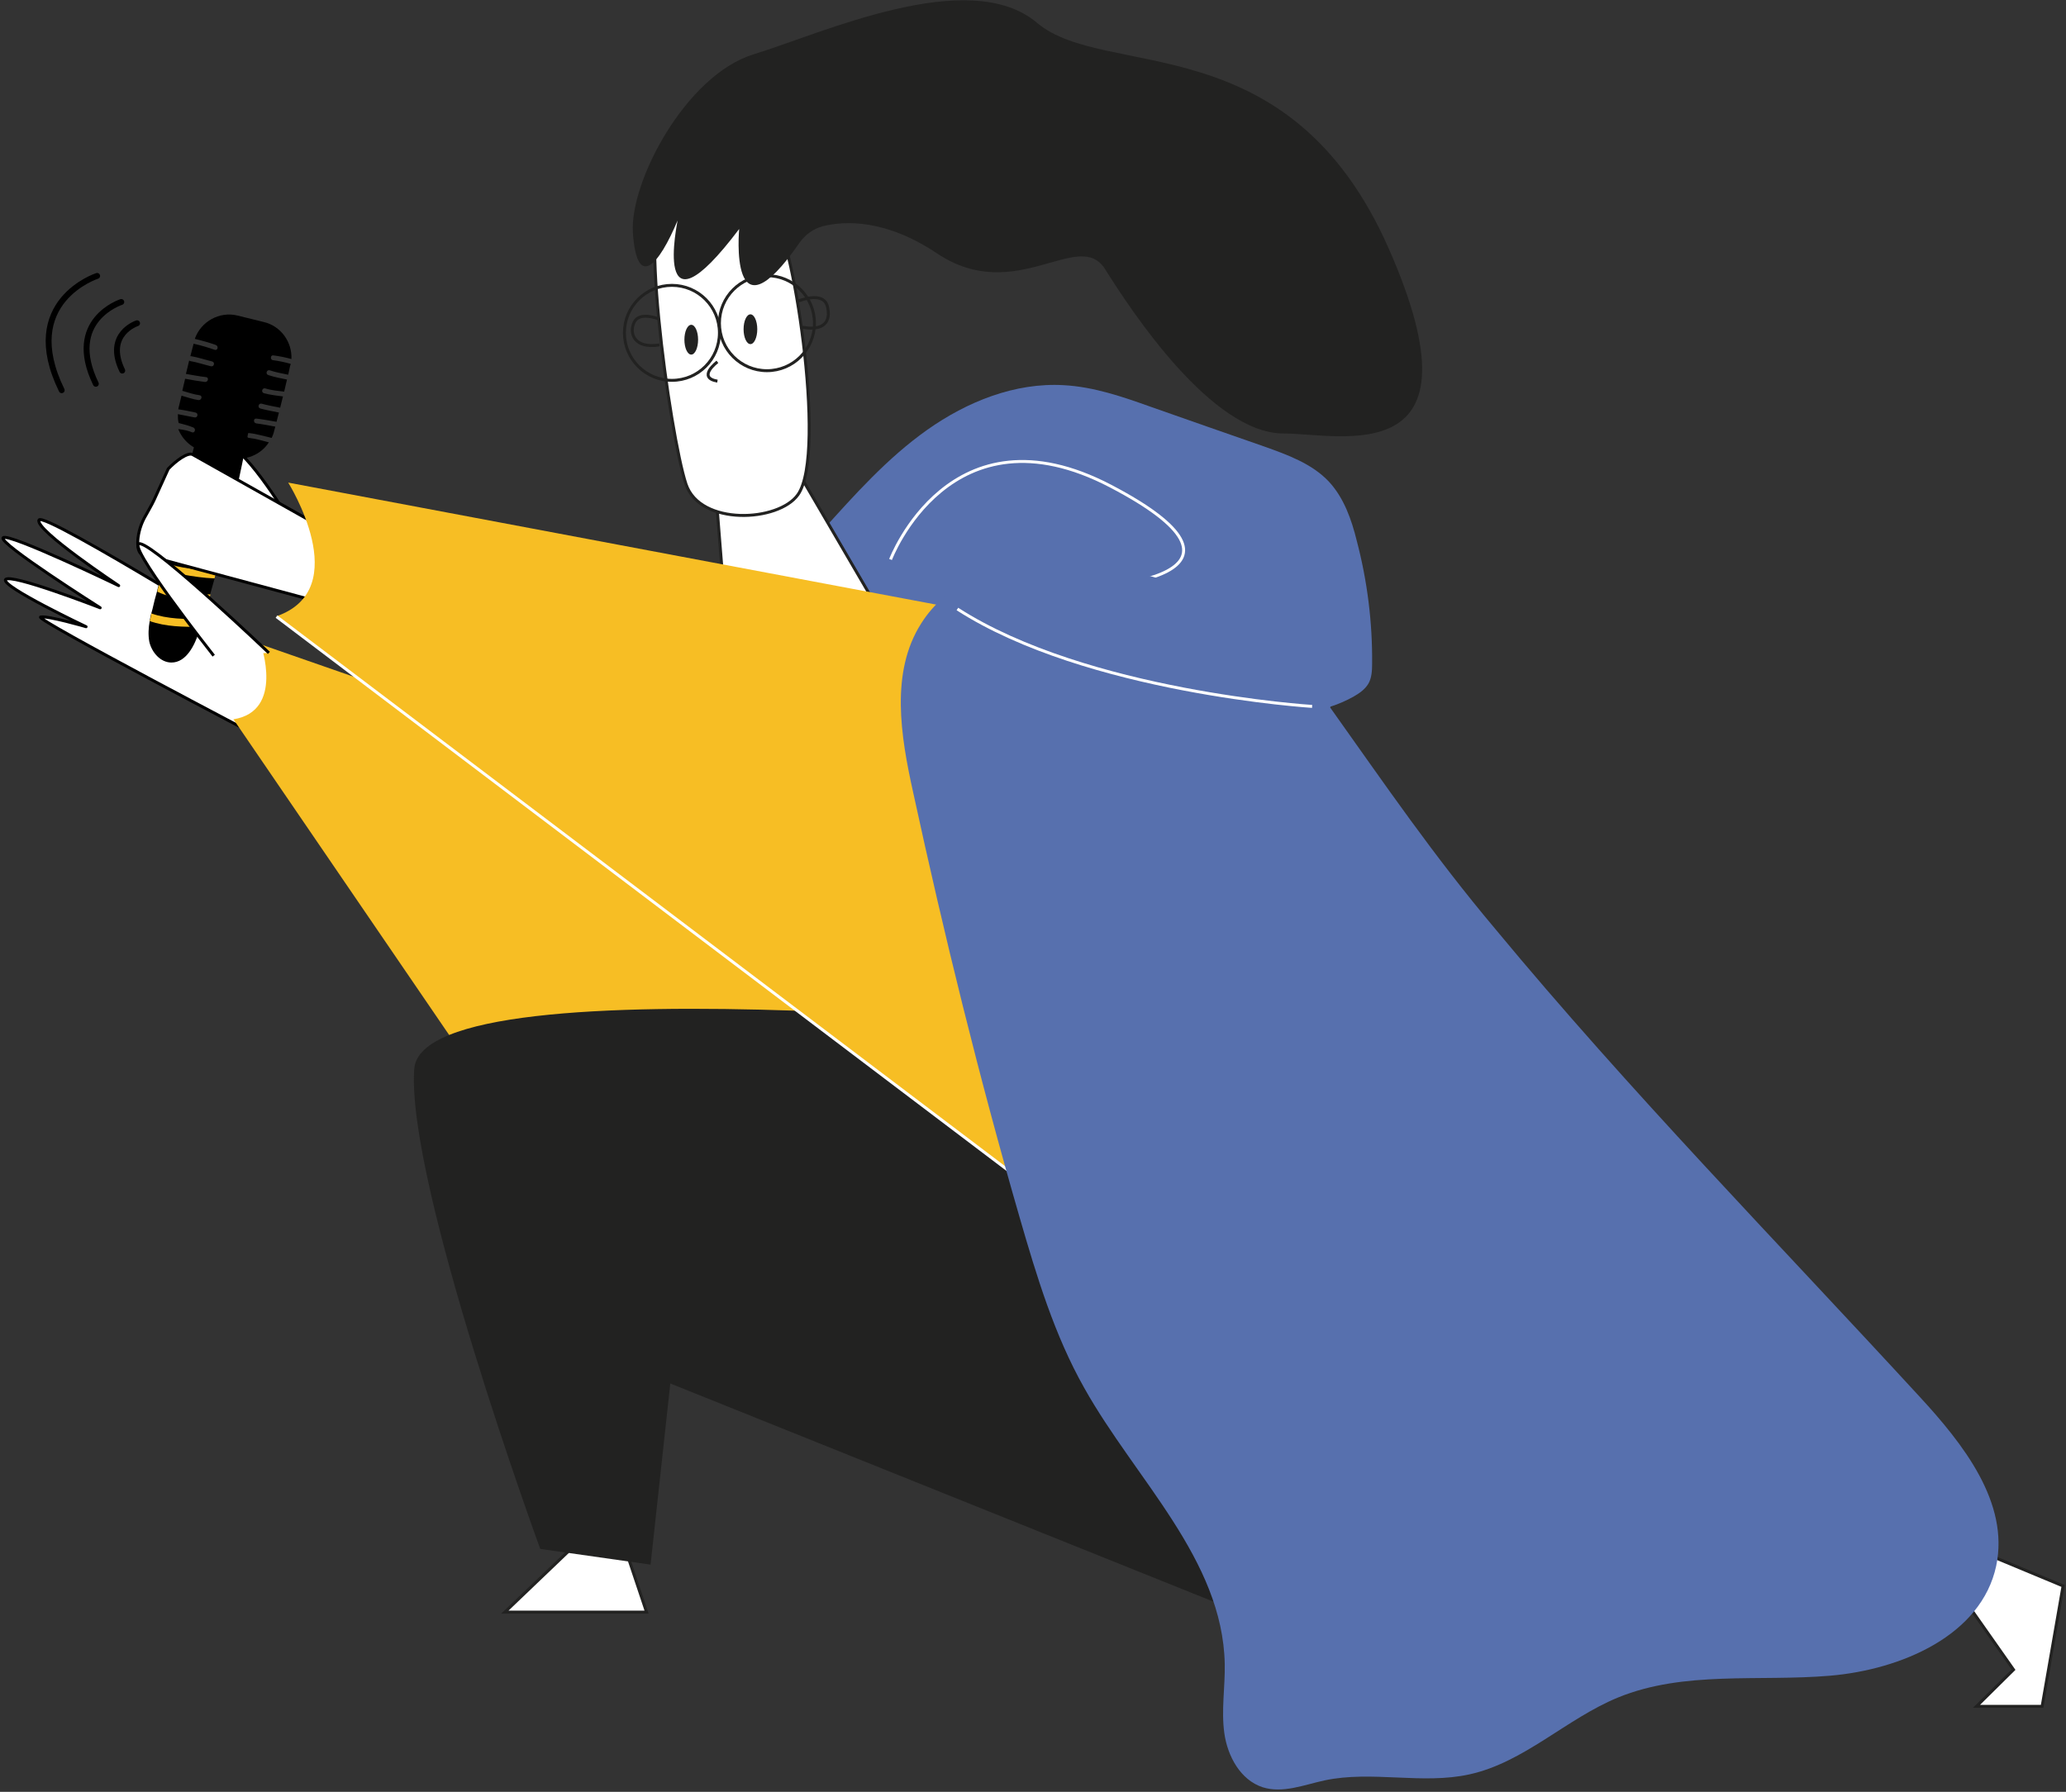
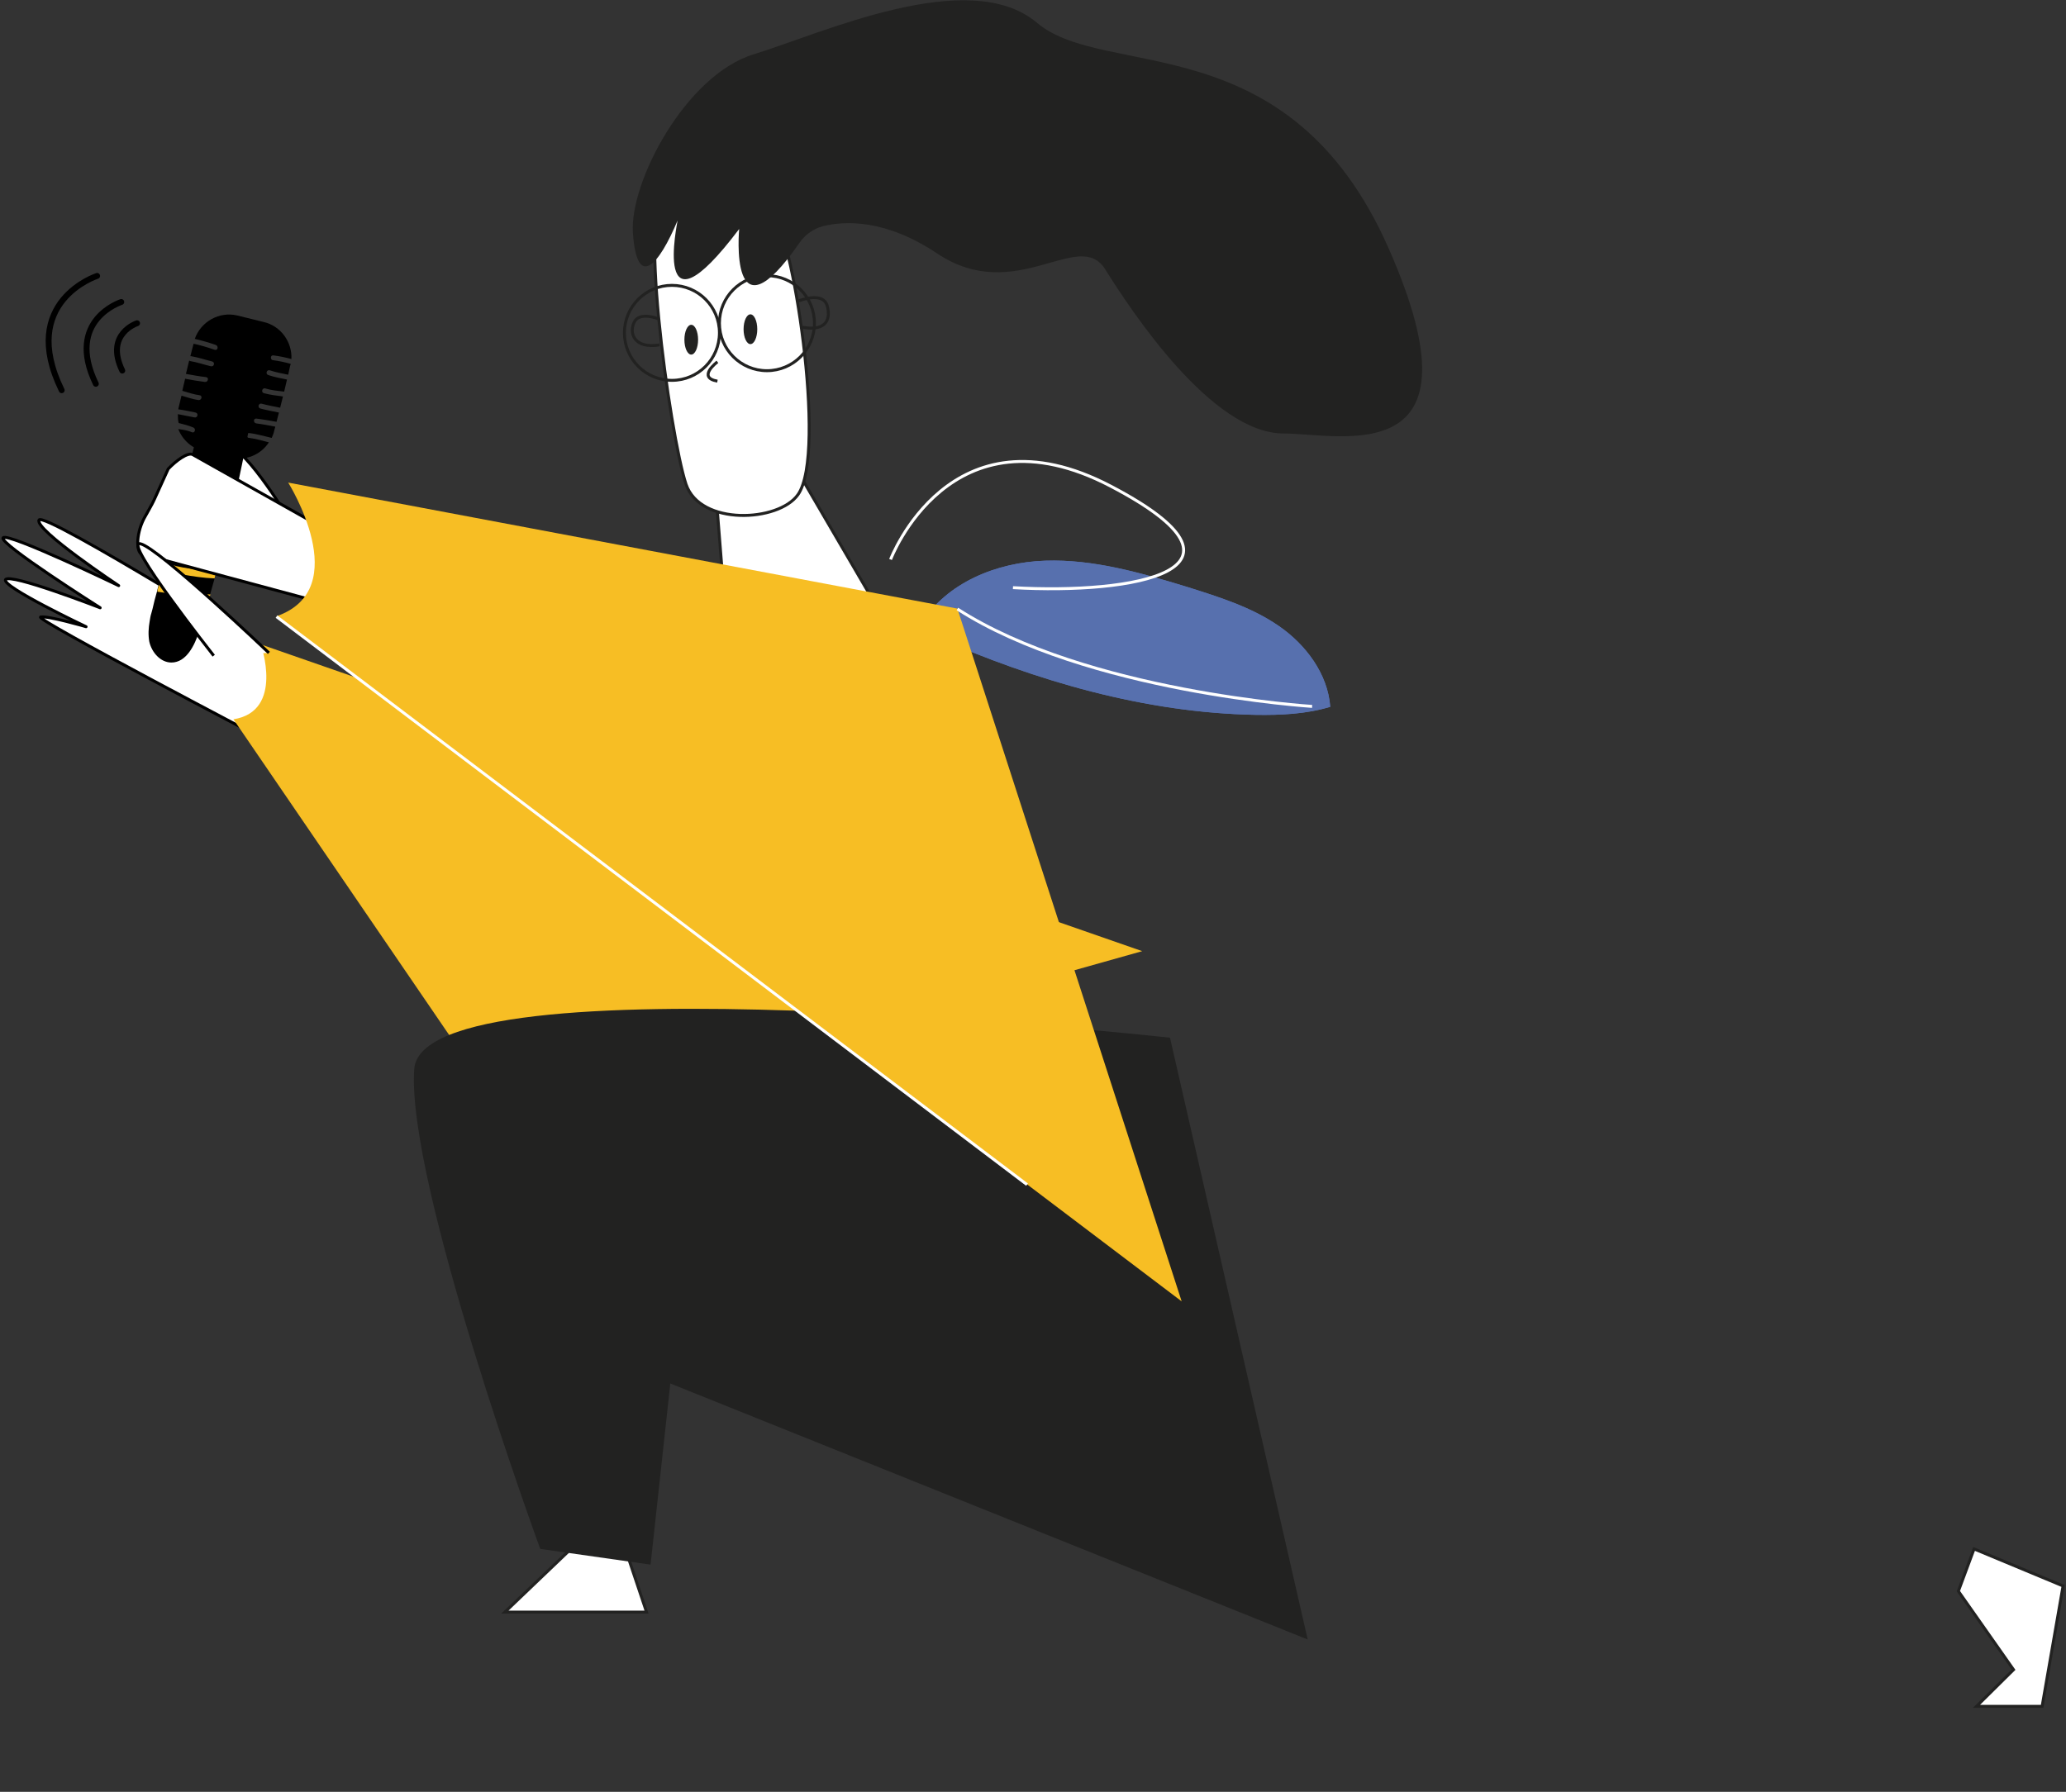
<svg xmlns="http://www.w3.org/2000/svg" width="702" height="609" viewBox="0 0 702 609" fill="none">
  <rect x="0" y="0" width="702" height="609" fill="#333333" stroke="none" />
  <path d="M96.697 224.629C96.697 224.629 14.746 173.461 13.241 176.745C11.736 180.028 40.33 199.045 40.33 199.045C40.33 199.045 2.844 180.986 1.065 182.764C-0.714 184.543 34.037 206.57 34.037 206.57C34.037 206.57 3.391 194.667 1.886 196.993C0.381 199.319 29.248 213 29.248 213C29.248 213 16.114 209.169 13.789 209.716C11.463 210.264 89.309 251.034 89.309 251.034L96.697 224.629Z" fill="white" stroke="black" stroke-miterlimit="10" stroke-linejoin="round" />
  <path d="M311.904 213.821C313.819 214.642 315.598 215.463 317.513 216.284C351.99 231.47 389.066 242.278 426.69 242.962C435.172 243.099 443.928 242.689 452 240.226C451.179 229.007 443.654 219.02 434.488 212.727C425.185 206.297 414.103 202.876 403.295 199.456C387.561 194.667 371.554 190.016 355.136 190.563C338.719 191.11 321.754 197.951 312.998 211.906C312.588 212.453 312.177 213.137 311.904 213.821Z" fill="#5770AE" />
  <path d="M99.16 177.977C99.16 177.977 83.837 152.256 77.27 151.435C72.208 150.888 57.295 167.716 57.843 168.4C60.305 171.546 75.628 164.569 76.176 165.116C76.723 165.8 85.479 181.123 85.479 181.123" fill="white" />
  <path d="M99.16 177.977C99.16 177.977 83.837 152.256 77.27 151.435C72.208 150.888 57.295 167.716 57.843 168.4C60.305 171.546 75.628 164.569 76.176 165.116C76.723 165.8 85.479 181.123 85.479 181.123" stroke="black" stroke-miterlimit="10" stroke-linejoin="round" />
  <path d="M670.764 526.44L701 539.027L693.886 579.934H671.585L684.172 567.484L665.429 540.805L670.764 526.44Z" fill="white" stroke="#222221" stroke-miterlimit="10" />
  <path d="M311.904 213.821C313.819 214.642 315.598 215.463 317.513 216.284C351.99 231.47 389.066 242.278 426.69 242.962C435.172 243.099 443.928 242.689 452 240.226C451.179 229.007 443.654 219.02 434.488 212.727C425.185 206.297 414.103 202.876 403.295 199.456C387.561 194.667 371.554 190.016 355.136 190.563C338.719 191.11 321.754 197.951 312.998 211.906C312.588 212.453 312.177 213.137 311.904 213.821Z" fill="#5770AE" />
-   <path d="M279.341 180.439C290.422 168.126 301.504 155.676 315.049 146.099C328.593 136.522 344.874 129.955 361.428 130.913C371.689 131.46 381.54 134.88 391.117 138.301C403.84 142.816 416.564 147.194 429.424 151.709C437.496 154.582 445.842 157.591 451.588 163.748C456.65 169.221 459.25 176.608 461.028 183.86C464.585 197.404 466.364 211.496 466.227 225.588C466.227 227.913 466.09 230.376 464.996 232.291C463.901 234.207 461.986 235.575 460.07 236.669C450.083 242.416 438.044 243.236 426.551 242.963C388.791 242.142 351.851 231.47 317.375 216.284C306.43 211.496 295.621 206.16 285.087 200.551C280.161 197.951 274.963 194.668 273.184 189.469C271.405 184.133 276.057 177.019 281.256 178.661" fill="#5770AE" />
  <path d="M388.108 323.272L88.625 219.021C88.625 219.021 96.697 241.731 79.322 244.468L174.27 383.47L388.108 323.272Z" fill="#F7BE24" />
  <path d="M211.621 523.839L219.693 547.918H171.535L199.582 521.103L211.621 523.839Z" fill="white" stroke="#222221" stroke-miterlimit="10" />
  <path d="M397.547 352.686C397.547 352.686 143.485 324.64 140.749 363.358C138.013 402.076 183.571 526.439 183.571 526.439L221.058 531.775L227.762 470.209L444.337 557.222L397.547 352.686Z" fill="#222221" />
  <path d="M271.135 160.327L302.055 213.274C302.055 213.274 275.923 240.637 247.33 218.61L242.541 158.549L271.135 160.327Z" fill="white" stroke="#222221" stroke-miterlimit="10" />
  <path d="M262.787 74.273C268.67 76.051 281.257 153.898 271.133 168.126C264.566 177.43 237.887 178.798 233.099 164.569C227.626 148.152 215.86 63.601 227.216 66.474C238.434 69.484 262.787 74.273 262.787 74.273Z" fill="white" stroke="#222221" stroke-miterlimit="10" stroke-linecap="round" stroke-linejoin="round" />
  <path d="M223.66 108.339C223.66 108.339 217.23 105.74 215.451 109.57C213.673 113.401 215.588 118.6 224.07 117.232" stroke="#222221" stroke-miterlimit="10" />
  <path d="M251.16 77.829C251.16 77.829 247.466 117.505 271.681 82.481C273.597 79.745 276.47 77.692 279.617 76.871C286.868 75.093 300.686 74.272 318.471 86.175C345.15 103.96 366.63 77.282 375.522 91.51C384.415 105.739 411.778 147.33 436.131 147.33C455.284 147.33 505.632 161.011 471.839 84.396C438.046 7.781 375.522 27.345 352.401 7.781C329.28 -11.783 279.343 11.338 256.085 18.452C232.963 25.567 213.946 61.822 215.041 79.061C216.409 98.898 223.934 90.005 230.227 74.956C230.364 74.819 220.924 117.915 251.16 77.829Z" fill="#222221" />
  <path d="M271.272 102.319C271.272 102.319 279.754 98.762 281.122 104.098C282.49 109.433 279.754 112.58 272.64 111.212" stroke="#222221" stroke-miterlimit="10" />
  <path d="M234.876 120.516C233.592 120.516 232.551 118.249 232.551 115.453C232.551 112.658 233.592 110.391 234.876 110.391C236.161 110.391 237.202 112.658 237.202 115.453C237.202 118.249 236.161 120.516 234.876 120.516Z" fill="#222221" />
  <path d="M254.985 116.957C253.7 116.957 252.659 114.691 252.659 111.895C252.659 109.099 253.7 106.833 254.985 106.833C256.269 106.833 257.311 109.099 257.311 111.895C257.311 114.691 256.269 116.957 254.985 116.957Z" fill="#222221" />
  <path d="M243.772 122.977C243.772 122.977 236.658 128.313 243.772 129.544" stroke="#222221" stroke-miterlimit="10" />
  <path d="M260.596 125.988C251.68 125.988 244.452 118.76 244.452 109.844C244.452 100.928 251.68 93.7 260.596 93.7C269.512 93.7 276.74 100.928 276.74 109.844C276.74 118.76 269.512 125.988 260.596 125.988Z" stroke="#222221" stroke-miterlimit="10" />
  <path d="M228.31 129.271C219.394 129.271 212.166 122.043 212.166 113.127C212.166 104.211 219.394 96.983 228.31 96.983C237.226 96.983 244.454 104.211 244.454 113.127C244.454 122.043 237.226 129.271 228.31 129.271Z" stroke="#222221" stroke-miterlimit="10" />
  <path d="M78.914 155.402C78.914 155.402 73.168 156.771 67.832 153.213" stroke="white" stroke-miterlimit="10" />
  <path d="M302.601 190.153C302.601 190.153 322.85 136.659 377.438 165.253C432.026 193.847 385.1 202.056 344.192 199.73" stroke="white" stroke-miterlimit="10" />
  <path d="M50.725 218.063C51.546 221.757 54.556 225.177 58.25 225.177C63.312 225.177 66.185 219.294 67.69 214.506C67.826 213.959 67.963 213.548 68.1 213.001C68.374 212.043 68.647 211.222 68.921 210.265C69.468 208.486 70.016 206.571 70.563 204.792C70.836 203.834 71.11 203.014 71.384 202.056C71.931 200.277 72.341 198.499 72.889 196.72C73.162 195.763 73.436 194.942 73.573 193.984C77.951 177.977 81.645 161.833 84.654 145.415H85.749C84.518 137.891 79.182 131.187 72.068 128.314C66.595 149.246 61.123 170.315 55.787 191.248C55.513 192.069 55.377 192.889 55.103 193.847C54.693 195.352 54.282 196.857 54.008 198.362C53.735 199.32 53.598 200.141 53.324 201.098C52.777 203.014 52.23 205.066 51.819 206.981C51.683 207.528 51.546 207.939 51.409 208.486C51.135 209.307 50.998 210.265 50.862 211.086C50.451 213.411 50.315 215.737 50.725 218.063Z" fill="black" />
  <path d="M65.229 146.92C66.186 147.33 66.734 145.688 65.639 145.278C63.997 144.594 62.356 144.184 60.714 143.773C60.44 142.815 60.44 141.721 60.44 140.763C62.356 141.174 64.134 141.447 66.049 141.858C67.144 142.131 67.555 140.49 66.46 140.216C64.545 139.806 62.629 139.395 60.577 139.121C60.577 138.848 60.714 138.574 60.714 138.437L61.672 134.47C63.587 135.017 65.502 135.701 67.418 135.975C68.512 136.112 68.923 134.47 67.828 134.333C65.776 134.059 63.861 133.375 61.945 132.828L62.903 128.724C65.092 129.134 67.418 129.545 69.607 129.818C70.701 129.955 71.112 128.313 70.017 128.176C67.691 127.903 65.502 127.492 63.176 127.082L64.271 122.567C64.408 122.567 64.408 122.567 64.545 122.704C67.007 123.114 69.333 123.935 71.659 124.482C72.753 124.756 73.164 123.114 72.069 122.841C69.743 122.293 67.418 121.473 64.955 121.062C64.818 121.062 64.681 121.062 64.681 121.062L65.776 116.821C68.239 117.368 70.564 118.052 72.89 118.873C73.985 119.284 74.395 117.642 73.301 117.231C70.975 116.411 68.512 115.726 66.186 115.179C68.239 109.296 74.532 105.739 80.689 107.244L89.581 109.433C95.464 110.801 99.295 116.274 99.021 122.02C96.969 121.473 95.054 121.062 92.865 120.789C91.77 120.652 91.77 122.43 92.865 122.43C94.917 122.704 96.832 123.114 98.748 123.662C98.748 123.798 98.748 124.072 98.611 124.209L97.927 127.356C95.875 126.945 93.686 126.535 91.633 125.851C90.539 125.577 90.129 127.219 91.223 127.492C93.275 128.176 95.464 128.587 97.516 128.997L96.559 133.102C94.37 132.828 92.318 132.691 90.129 132.007C89.034 131.734 88.624 133.375 89.718 133.649C91.77 134.196 93.959 134.47 96.148 134.743L95.191 138.574C93.138 138.164 90.95 137.753 88.897 137.206C87.803 136.932 87.392 138.574 88.487 138.848C90.539 139.395 92.728 139.806 94.78 140.216L93.959 143.363C91.633 142.952 89.445 142.542 87.119 142.268C86.024 142.131 86.024 143.773 87.119 143.91C89.308 144.184 91.36 144.594 93.549 145.004L93.138 146.509C93.002 147.33 92.591 148.151 92.318 148.835C89.855 148.288 87.255 147.467 84.656 147.193C83.562 147.057 83.562 148.835 84.656 148.835C86.982 149.109 89.171 149.793 91.36 150.34C88.624 154.581 83.425 156.77 78.089 155.539L69.196 153.35C65.092 152.392 61.945 149.382 60.577 145.825C62.629 146.099 63.997 146.373 65.229 146.92Z" fill="black" />
-   <path d="M53.46 201.097C58.659 203.56 64.953 204.381 70.699 204.791C70.972 203.834 71.246 203.013 71.519 202.055C65.91 201.781 59.343 200.961 54.144 198.361C53.871 199.319 53.597 200.14 53.46 201.097Z" fill="#F7BE24" />
-   <path d="M50.865 211.085C56.2 213 62.494 213.137 68.103 213C68.377 212.042 68.65 211.222 68.924 210.264C63.315 210.538 56.748 210.401 51.412 208.485C51.275 209.306 51.138 210.264 50.865 211.085Z" fill="#F7BE24" />
+   <path d="M53.46 201.097C70.972 203.834 71.246 203.013 71.519 202.055C65.91 201.781 59.343 200.961 54.144 198.361C53.871 199.319 53.597 200.14 53.46 201.097Z" fill="#F7BE24" />
  <path d="M55.241 193.846C57.294 194.53 59.619 194.804 61.808 195.214C65.502 195.898 69.196 196.445 72.89 196.582C73.164 195.624 73.437 194.804 73.574 193.846C68.102 193.709 61.124 193.299 55.788 191.11C55.788 192.204 55.515 193.025 55.241 193.846Z" fill="#F7BE24" />
  <path d="M109.146 179.071L65.366 154.445C63.725 153.761 59.894 156.497 57.158 159.37L52.369 169.905C51.548 171.683 50.454 173.462 49.496 175.24C46.213 180.713 46.076 187.69 48.265 188.374L107.778 204.382L109.146 179.071Z" fill="white" stroke="black" stroke-miterlimit="10" stroke-linejoin="round" />
  <path d="M325.309 206.844L97.926 164.022C97.926 164.022 120.637 200.141 93.958 209.444L401.514 442.299L325.309 206.844Z" fill="#F7BE24" />
  <path d="M91.362 221.893C91.362 221.893 53.876 186.185 47.719 184.817C41.426 183.312 72.619 222.851 72.619 222.851" fill="white" />
  <path d="M91.362 221.893C91.362 221.893 53.876 186.185 47.719 184.817C41.426 183.312 72.619 222.851 72.619 222.851" stroke="black" stroke-miterlimit="10" stroke-linejoin="round" />
  <path d="M93.961 209.581L348.98 402.624" stroke="white" stroke-miterlimit="10" />
-   <path d="M451.999 240.5C451.314 229.144 443.79 219.157 434.486 212.727C425.183 206.297 414.101 202.876 403.293 199.456C387.56 194.667 371.553 190.016 355.135 190.563C338.717 191.11 321.753 197.951 312.997 211.906C302.462 228.46 306.019 250.077 310.26 269.23C320.795 317.799 332.698 366.231 346.516 413.979C352.262 433.816 358.282 453.791 368.406 471.714C385.781 502.77 415.469 529.996 416.154 565.567C416.29 573.502 414.922 581.301 416.017 589.099C417.111 596.898 421.489 604.97 429.014 607.432C435.855 609.621 443.106 606.611 450.083 605.106C466.227 601.686 483.329 606.611 499.336 603.054C517.942 598.95 532.171 584.174 549.82 576.923C572.257 567.756 597.567 571.587 621.783 569.535C645.999 567.483 673.225 555.854 678.287 532.185C682.802 510.705 667.068 490.731 652.156 474.587C603.724 421.914 553.651 370.746 508.092 315.747C487.023 290.71 470.879 267.041 451.999 240.5Z" fill="#5770AE" />
  <path d="M445.843 240.09C445.843 240.09 369.228 235.302 325.311 206.981" stroke="white" stroke-miterlimit="10" />
  <g clip-path="url(#clip0_404_2126)">
    <path d="M46.573 109.863C46.573 109.863 35.519 113.475 41.538 125.952" stroke="black" stroke-width="2" stroke-miterlimit="10" stroke-linecap="round" />
    <path d="M41.21 102.639C41.21 102.639 22.056 108.769 32.563 130.44" stroke="black" stroke-width="2" stroke-miterlimit="10" stroke-linecap="round" />
    <path d="M33.002 93.774C33.002 93.774 6.187 102.421 20.962 132.629" stroke="black" stroke-width="2" stroke-miterlimit="10" stroke-linecap="round" />
  </g>
  <defs>
    <clipPath id="clip0_404_2126">
      <rect width="32.178" height="41.044" fill="white" transform="matrix(-1 0 0 1 47.667 92.679)" />
    </clipPath>
  </defs>
</svg>